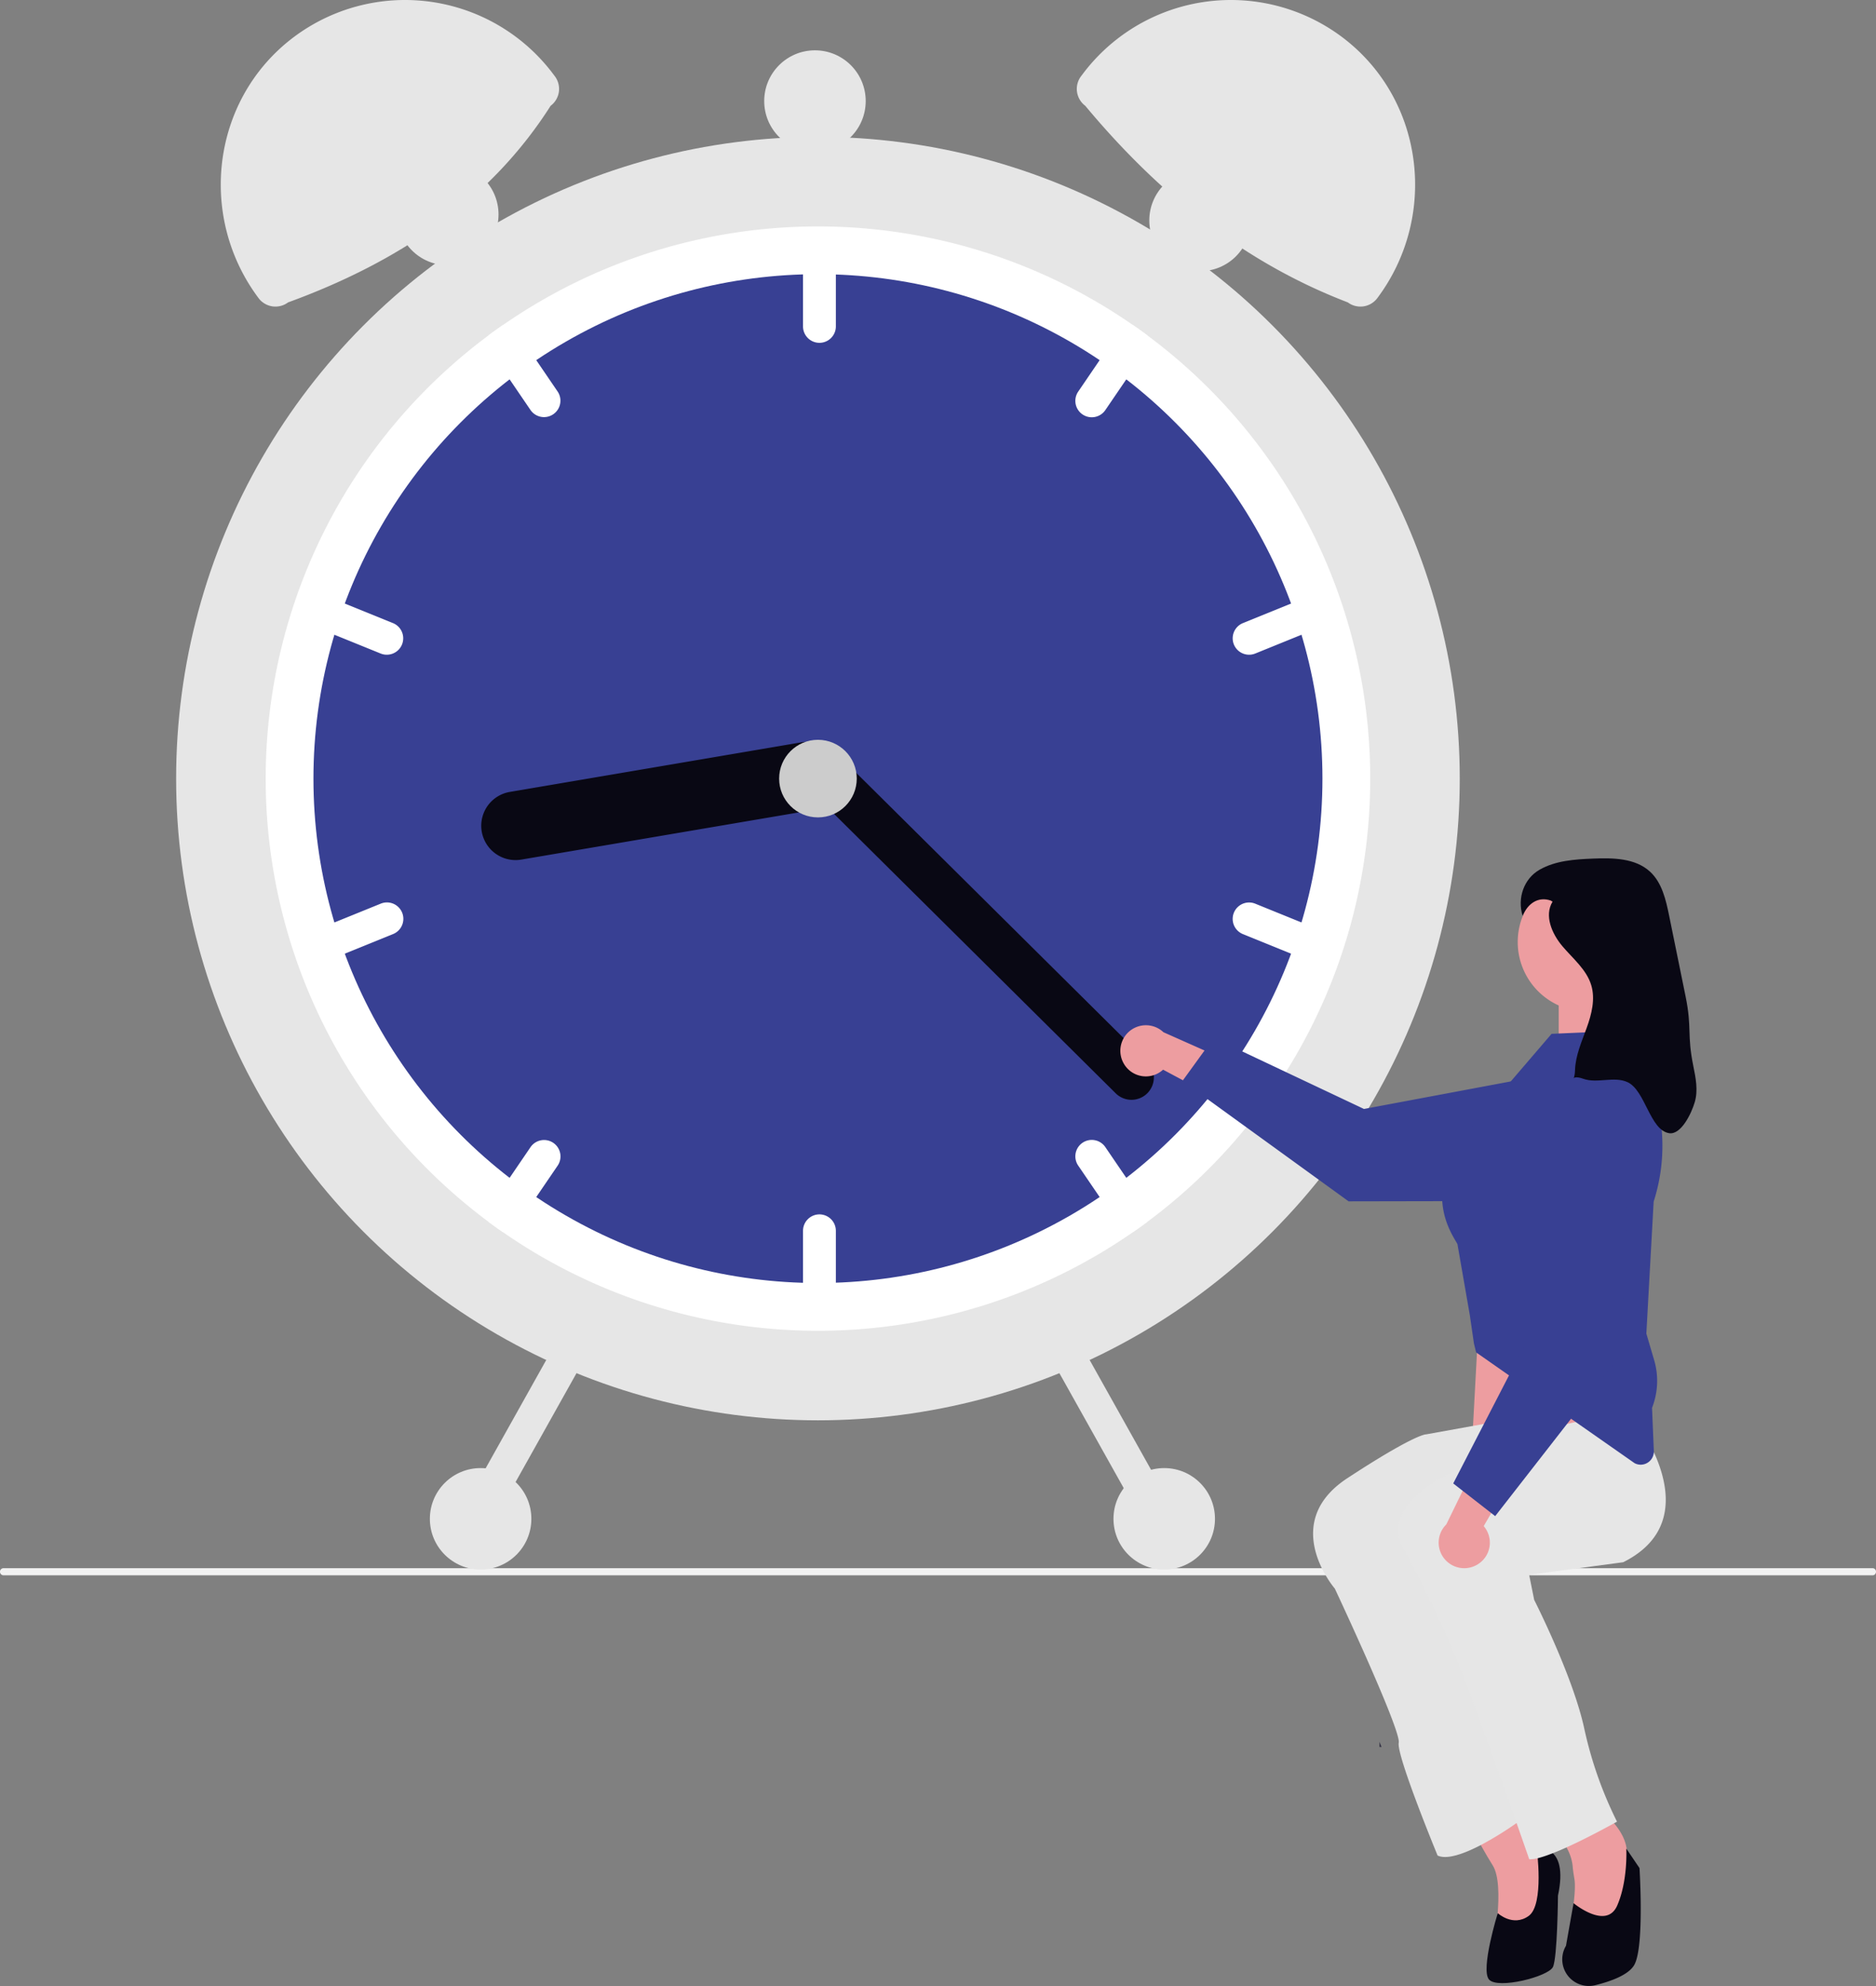
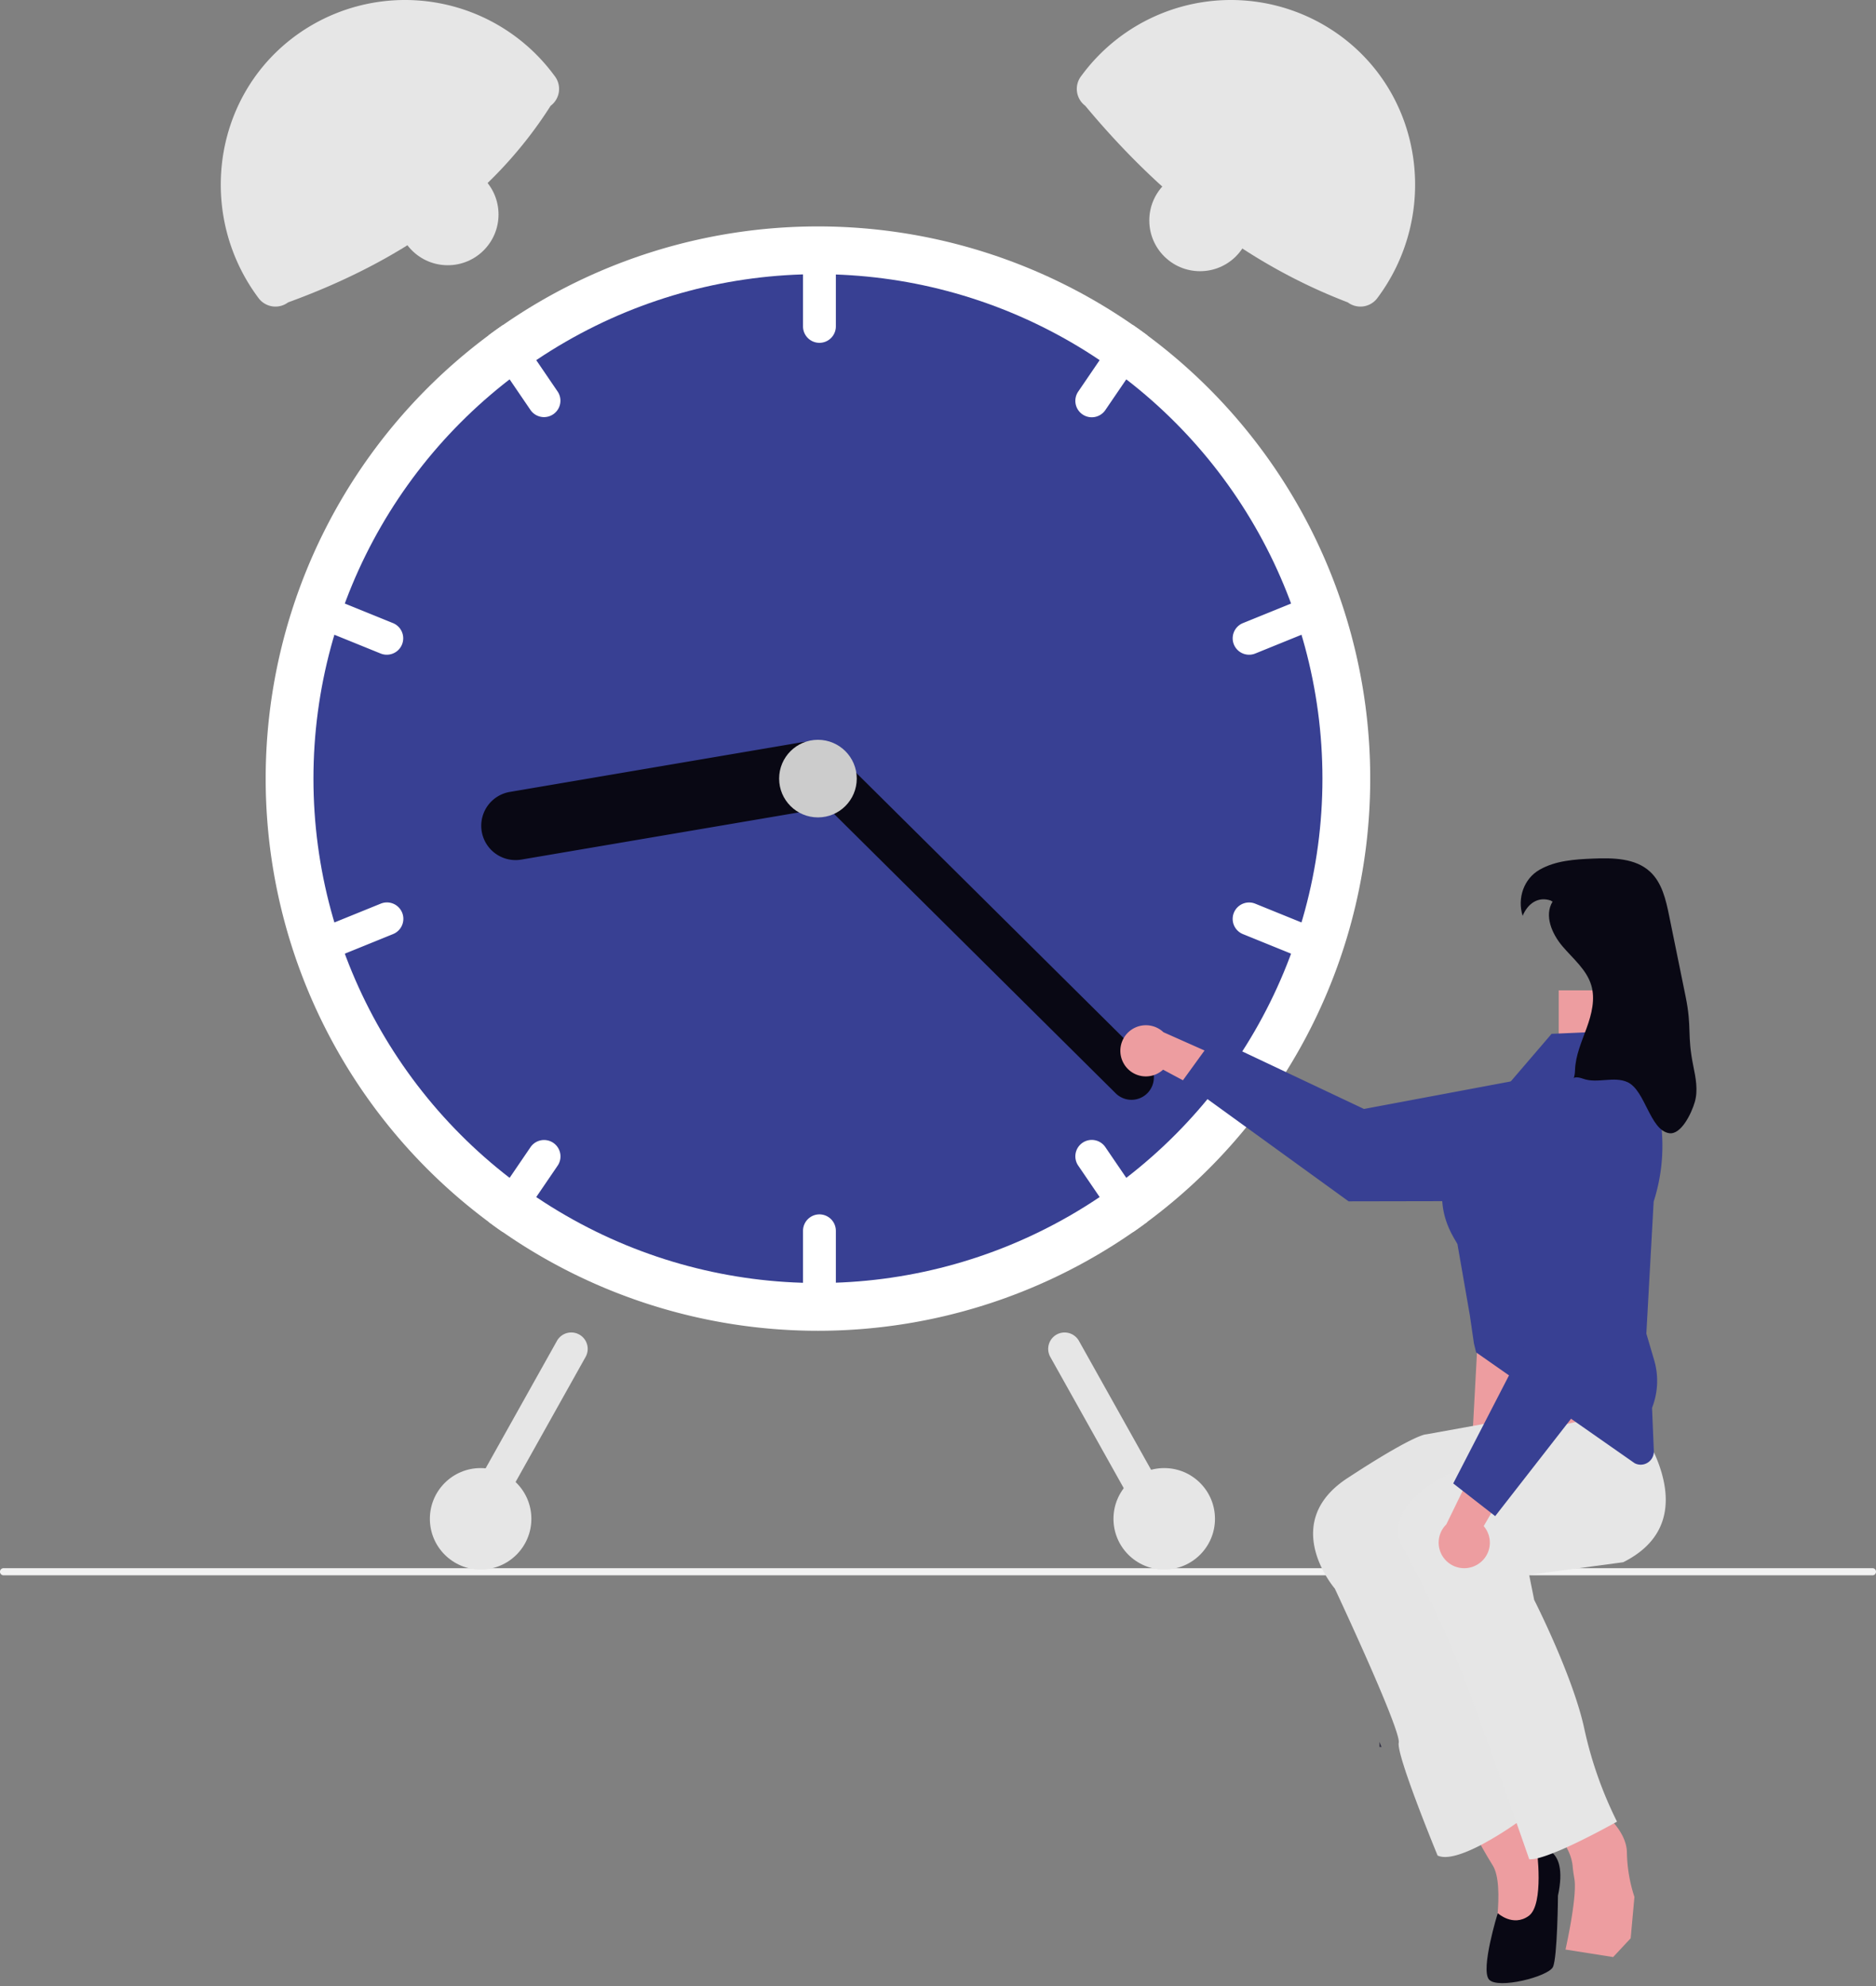
<svg xmlns="http://www.w3.org/2000/svg" width="763.974" height="808.891" viewBox="0 0 763.974 808.891" role="img" artist="Katerina Limpitsouni" source="https://undraw.co/">
  <rect x="0" y="0" width="763.974" height="808.891" fill="#808080" stroke="none" />
  <g transform="translate(-646.001 -224.029)">
    <path d="M1026.138,660.881a1.5,1.5,0,0,1-.393,1.024,1.3,1.3,0,0,1-.953.422H263.51a1.45,1.45,0,0,1,0-2.893h761.282a1.3,1.3,0,0,1,.953.423A1.5,1.5,0,0,1,1026.138,660.881Z" transform="translate(383.836 203.317)" fill="#f2f2f2" />
    <g transform="translate(717.725 224.029)">
-       <circle cx="261.371" cy="261.371" r="261.371" transform="translate(0 55.753)" fill="#e6e6e6" />
      <path d="M805.964,434.793A224.589,224.589,0,0,1,715.19,615.334c-1.884,1.41-3.805,2.784-5.738,4.121a224.939,224.939,0,0,1-256.776,0c-1.933-1.337-3.854-2.711-5.738-4.121a224.925,224.925,0,0,1,0-361.081c1.884-1.41,3.805-2.784,5.738-4.121a224.939,224.939,0,0,1,256.776,0c1.933,1.337,3.854,2.711,5.738,4.121a224.589,224.589,0,0,1,90.775,180.541Z" transform="translate(-319.692 -117.669)" fill="#fff" />
      <circle cx="205.45" cy="205.45" r="205.45" transform="translate(55.921 111.674)" fill="#384093" />
      <path d="M542.849,213.892a6.7,6.7,0,0,0-6.686,6.686v29.176a6.686,6.686,0,0,0,13.372,0V220.579a6.7,6.7,0,0,0-6.686-6.686Z" transform="translate(-280.869 -116.807)" fill="#fff" />
      <path d="M656.687,247.116c-1.884-1.41-3.805-2.784-5.738-4.121a6.682,6.682,0,0,0-5.957,2.905l-16.424,24.107a6.685,6.685,0,1,0,11.051,7.525l16.424-24.107A6.643,6.643,0,0,0,656.687,247.116Z" transform="translate(-261.189 -110.533)" fill="#fff" />
      <path d="M719.954,337.542a6.678,6.678,0,0,0-8.7-3.671l-27.037,10.978a6.686,6.686,0,0,0,5.033,12.388l27.037-10.978A6.7,6.7,0,0,0,719.954,337.542Z" transform="translate(-249.837 -91.036)" fill="#fff" />
      <path d="M459.043,270.007,442.619,245.9a6.682,6.682,0,0,0-5.957-2.905c-1.933,1.337-3.854,2.711-5.738,4.121a6.643,6.643,0,0,0,.644,6.309l16.424,24.107a6.685,6.685,0,0,0,11.051-7.525Z" transform="translate(-303.678 -110.533)" fill="#fff" />
      <path d="M405.282,344.848,378.246,333.87a6.686,6.686,0,0,0-5.033,12.388l27.037,10.978a6.686,6.686,0,0,0,5.033-12.388Z" transform="translate(-316.914 -91.036)" fill="#fff" />
      <path d="M542.849,540.892a6.7,6.7,0,0,0-6.686,6.686v29.176a6.686,6.686,0,0,0,13.372,0V547.579a6.7,6.7,0,0,0-6.686-6.686Z" transform="translate(-280.869 -46.279)" fill="#fff" />
      <path d="M656.043,543.008,639.619,518.9a6.685,6.685,0,1,0-11.051,7.525l16.424,24.107a6.682,6.682,0,0,0,5.957,2.906c1.933-1.337,3.854-2.711,5.738-4.121a6.643,6.643,0,0,0-.644-6.309Z" transform="translate(-261.189 -51.653)" fill="#fff" />
      <path d="M716.282,447.848,689.246,436.87a6.686,6.686,0,0,0-5.033,12.388l27.037,10.978a6.686,6.686,0,0,0,5.033-12.388Z" transform="translate(-249.837 -68.821)" fill="#fff" />
      <path d="M457.28,517.138a6.686,6.686,0,0,0-9.288,1.763l-16.424,24.107a6.643,6.643,0,0,0-.644,6.309c1.884,1.41,3.805,2.784,5.738,4.121a6.682,6.682,0,0,0,5.957-2.906l16.424-24.107a6.684,6.684,0,0,0-1.763-9.288Z" transform="translate(-303.678 -51.652)" fill="#fff" />
      <path d="M408.954,440.542a6.678,6.678,0,0,0-8.7-3.671l-27.037,10.978a6.686,6.686,0,1,0,5.033,12.388l27.037-10.978a6.7,6.7,0,0,0,3.671-8.716Z" transform="translate(-316.914 -68.821)" fill="#fff" />
      <path d="M574.775,394.228a14,14,0,0,1-11.438,16.127L444.689,430.536A13.98,13.98,0,0,1,440,402.972L558.648,382.79a14,14,0,0,1,16.127,11.438Z" transform="translate(-304.12 -80.421)" fill="#090814" />
      <path d="M676.944,525.534a9.128,9.128,0,0,1-12.894.051L536.327,398.863a9.118,9.118,0,0,1,12.843-12.945L676.894,512.639a9.127,9.127,0,0,1,.051,12.894Z" transform="translate(-281.415 -80.274)" fill="#090814" />
      <circle cx="15.804" cy="15.804" r="15.804" transform="translate(245.567 301.32)" fill="#ccc" />
      <path d="M475.451,177.115c-24.259,38.139-61.272,63.45-106.919,80.077a8.581,8.581,0,0,1-12.013-1.724h0c-24.795-33.106-19.2-80.421,13.528-105.718A75.455,75.455,0,0,1,476.49,164.187l.686.916a8.581,8.581,0,0,1-1.724,12.013Z" transform="translate(-322.936 -134.031)" fill="#e6e6e6" />
      <path d="M630.278,164.187A75.456,75.456,0,0,1,736.72,149.75c32.724,25.3,38.323,72.612,13.528,105.718h0a8.581,8.581,0,0,1-12.013,1.724c-42.375-16.224-77.126-44.3-106.919-80.077a8.581,8.581,0,0,1-1.724-12.013Z" transform="translate(-261.088 -134.031)" fill="#e6e6e6" />
      <path d="M621.712,581.311a6.7,6.7,0,0,0-2.57,9.1l38.588,68.957a6.686,6.686,0,0,0,11.669-6.53l-38.588-68.957A6.7,6.7,0,0,0,621.712,581.311Z" transform="translate(-263.155 -37.745)" fill="#e6e6e6" />
      <path d="M460.731,583.882l-38.588,68.957a6.686,6.686,0,1,0,11.67,6.53L472.4,590.412a6.686,6.686,0,1,0-11.67-6.53Z" transform="translate(-305.645 -37.745)" fill="#e6e6e6" />
      <circle cx="20.667" cy="20.667" r="20.667" transform="translate(381.724 597.946)" fill="#e6e6e6" />
      <circle cx="20.667" cy="20.667" r="20.667" transform="translate(396.312 69.125)" fill="#e6e6e6" />
-       <circle cx="20.667" cy="20.667" r="20.667" transform="translate(239.489 20.498)" fill="#e6e6e6" />
      <circle cx="20.667" cy="20.667" r="20.667" transform="translate(89.96 66.694)" fill="#e6e6e6" />
      <circle cx="20.667" cy="20.667" r="20.667" transform="translate(103.333 597.946)" fill="#e6e6e6" />
    </g>
    <path d="M458.7,593.34l.817,2.066H458.7Z" transform="translate(749.086 340.151)" fill="#2f2e41" />
    <g transform="translate(1102.232 573.625)">
      <rect width="22.667" height="44" transform="translate(178.539 53.775)" fill="#ed9da0" />
-       <path d="M232.455,271.139A28.339,28.339,0,1,0,260.795,242.8,28.339,28.339,0,0,0,232.455,271.139Z" transform="translate(-70.615 -237.048)" fill="#ed9da0" />
      <path d="M.391,0H55.858V61.19L-2.516,53.952Z" transform="translate(145.595 187.566)" fill="#ed9da0" />
      <path d="M716.6,535.9s2.358,4.727,5.588,10.4c1.263,2.235,2.671,4.638,4.113,6.951,5.107,8.17,0,34.2,0,34.2l11.176,1.531,11.176-5.588,2.045-18.887V550.7l-12.741-14.249-5.588-6.169Z" transform="translate(-574.603 -143.004)" fill="#ed9da0" />
      <path d="M723.527,457.52s27.057,57.679,26.029,62.786,15.825,45.944,15.825,45.944c3.844,1.81,10.908-.793,17.569-4.247a137.766,137.766,0,0,0,14.529-8.941l.983-.693.592-.425L754.641,428.921,793.936,400.1l2.906-2.135L814.411,385l-53.645,9.7s-1.866-.235-11.735,5.286c-4.739,2.649-11.321,6.616-20.419,12.584C700.572,430.978,723.527,457.52,723.527,457.52Z" transform="translate(-636.171 -160.087)" fill="#e6e6e6" />
      <g transform="translate(78.506 224.913)" opacity="0.007">
        <path d="M723.527,457.52s27.057,57.679,26.029,62.786,15.825,45.944,15.825,45.944c3.844,1.81,10.908-.793,17.569-4.247a137.766,137.766,0,0,0,14.529-8.941l.983-.693.592-.425L754.641,428.921,793.936,400.1l2.906-2.135L814.411,385l-53.645,9.7s-1.866-.235-11.735,5.286c-4.739,2.649-11.321,6.616-20.419,12.584C700.572,430.978,723.527,457.52,723.527,457.52Z" transform="translate(-714.68 -385)" fill="#090814" />
      </g>
      <path d="M734.357,544.446s13.277-2.045,8.672,19.4c0,0-.2,25.146-2.045,29.057s-22.464,9.187-26.029,5.107,3.555-27.037,3.555-27.037,6.18,5.736,12.61,1.122S734.357,544.446,734.357,544.446Z" transform="translate(-564.802 -141.344)" fill="#090814" />
      <path d="M687.327,541.862a16.093,16.093,0,0,1,3.476,4.828,18.907,18.907,0,0,1,1.978,6.571c.134,1.743.414,3.476.7,5.2,1.274,7.276-3.61,28.834-3.61,28.834l19.4,3.062,7.141-7.655,1.531-16.842a61.029,61.029,0,0,1-3.062-17.881c0-4.392-2.235-8.315-4.47-11.176a30.731,30.731,0,0,0-5.174-5.13S683.236,538.286,687.327,541.862Z" transform="translate(-508.574 -142.842)" fill="#ed9da0" />
      <path d="M678.1,442.209s12.752,23.995,20.933,43.9c5.364,13.076,16.451,44.212,23.47,64.038l1.028,2.928c3.085,8.773,5.141,14.708,5.141,14.708a13.293,13.293,0,0,0,4.012-.593c1.207-.324,2.559-.76,4-1.3l1.62-.615c1.609-.626,3.353-1.352,5.018-2.112,8.114-3.621,16.764-8.337,19.9-10.058l1.185-.659A161.47,161.47,0,0,1,751.1,514.64c-4.593-21.435-20.419-52.527-20.419-52.527L728.633,451.9l38.289-5.107c28.845-14.417,14.831-42.837,6.594-55.455A74.487,74.487,0,0,0,768.967,385l-30.633,6.706s-4.828,1.542-15.557,6.292l-4.929,2.235c-6.013,2.76-13.411,6.314-22.352,10.874C665.344,426.351,678.1,442.209,678.1,442.209Z" transform="translate(-562.139 -160.087)" fill="#e6e6e6" />
-       <path d="M686.045,584.234A10.841,10.841,0,0,0,698,600.282c6.27-1.553,13.7-4.213,15.937-8.4,4.079-7.655,2.045-39.306,2.045-39.306l-5.365-7.913s.7,13.163-3.73,23.217-17.755-1.006-17.755-1.006Z" transform="translate(-504.553 -141.313)" fill="#090814" />
      <path d="M644.125,493.584a10.353,10.353,0,0,0,15.744,2.038L692.3,513l-1.739-19.039L660.03,480.378a10.409,10.409,0,0,0-15.9,13.206Z" transform="translate(-642.451 -409.544)" fill="#ed9da0" />
      <path d="M663.264,499.311l12.708-17.542,61.221,28.941,76.183-14.294a26.1,26.1,0,0,1,30.915,25.605h0a26.13,26.13,0,0,1-26.054,26.15l-87.306.162Z" transform="translate(-637.963 -408.627)" fill="#384093" />
      <path d="M831.129,656.112a5.354,5.354,0,0,1-2.484-.616L764.1,610.364l-.889-3.639-1.675-11.515-5.033-28.9c-.134-.29-.414-.765-.731-1.3-3.266-5.533-13.205-22.375,5.764-45.564l33.3-38.828,28.584-1.23.325.411A74.451,74.451,0,0,1,836.4,548.96l-2.976,53.753,3.192,10.856a29.954,29.954,0,0,1-.877,19.383l.732,17.578a5.37,5.37,0,0,1-5.342,5.582Z" transform="translate(-619.203 -409.14)" fill="#384093" />
      <path d="M764.689,669.646a10.353,10.353,0,0,0,2.585-15.663l18.494-31.8-19.088,1.076-14.636,30.037a10.409,10.409,0,0,0,12.645,16.354Z" transform="translate(-619.287 -382)" fill="#ed9da0" />
      <path d="M771.063,673.95l-17.089-13.311,31.053-60.178-11.636-76.634a26.1,26.1,0,0,1,26.665-30.006h0a26.13,26.13,0,0,1,25.228,26.947l-2.875,87.258Z" transform="translate(-618.398 -406.03)" fill="#384093" />
      <path d="M231.217,256.146c-3.481,5.648-.272,13.086,4.017,18.148s9.819,9.505,11.733,15.857c1.717,5.7.155,11.837-1.864,17.432s-4.529,11.174-4.737,17.118-2.257,1.568,3.342,3.575c5.746,2.059,12.539-1.177,18.074,1.4,7.209,3.353,9.065,19.561,16.924,20.765,4.837.741,9.1-8.052,10.448-12.754s.381-9.722-.6-14.516c-2.677-13.136-.492-15.331-3.169-28.467l-6.683-32.79c-1.33-6.526-2.908-13.506-7.813-18.012-5.993-5.506-15.027-5.636-23.158-5.306-7.471.3-15.243.814-21.747,4.5s-9.2,11.685-6.953,18.815c2.1-5.018,6.305-7.99,11.45-6.22" transform="translate(-55.189 -238.49)" fill="#090814" />
    </g>
  </g>
</svg>